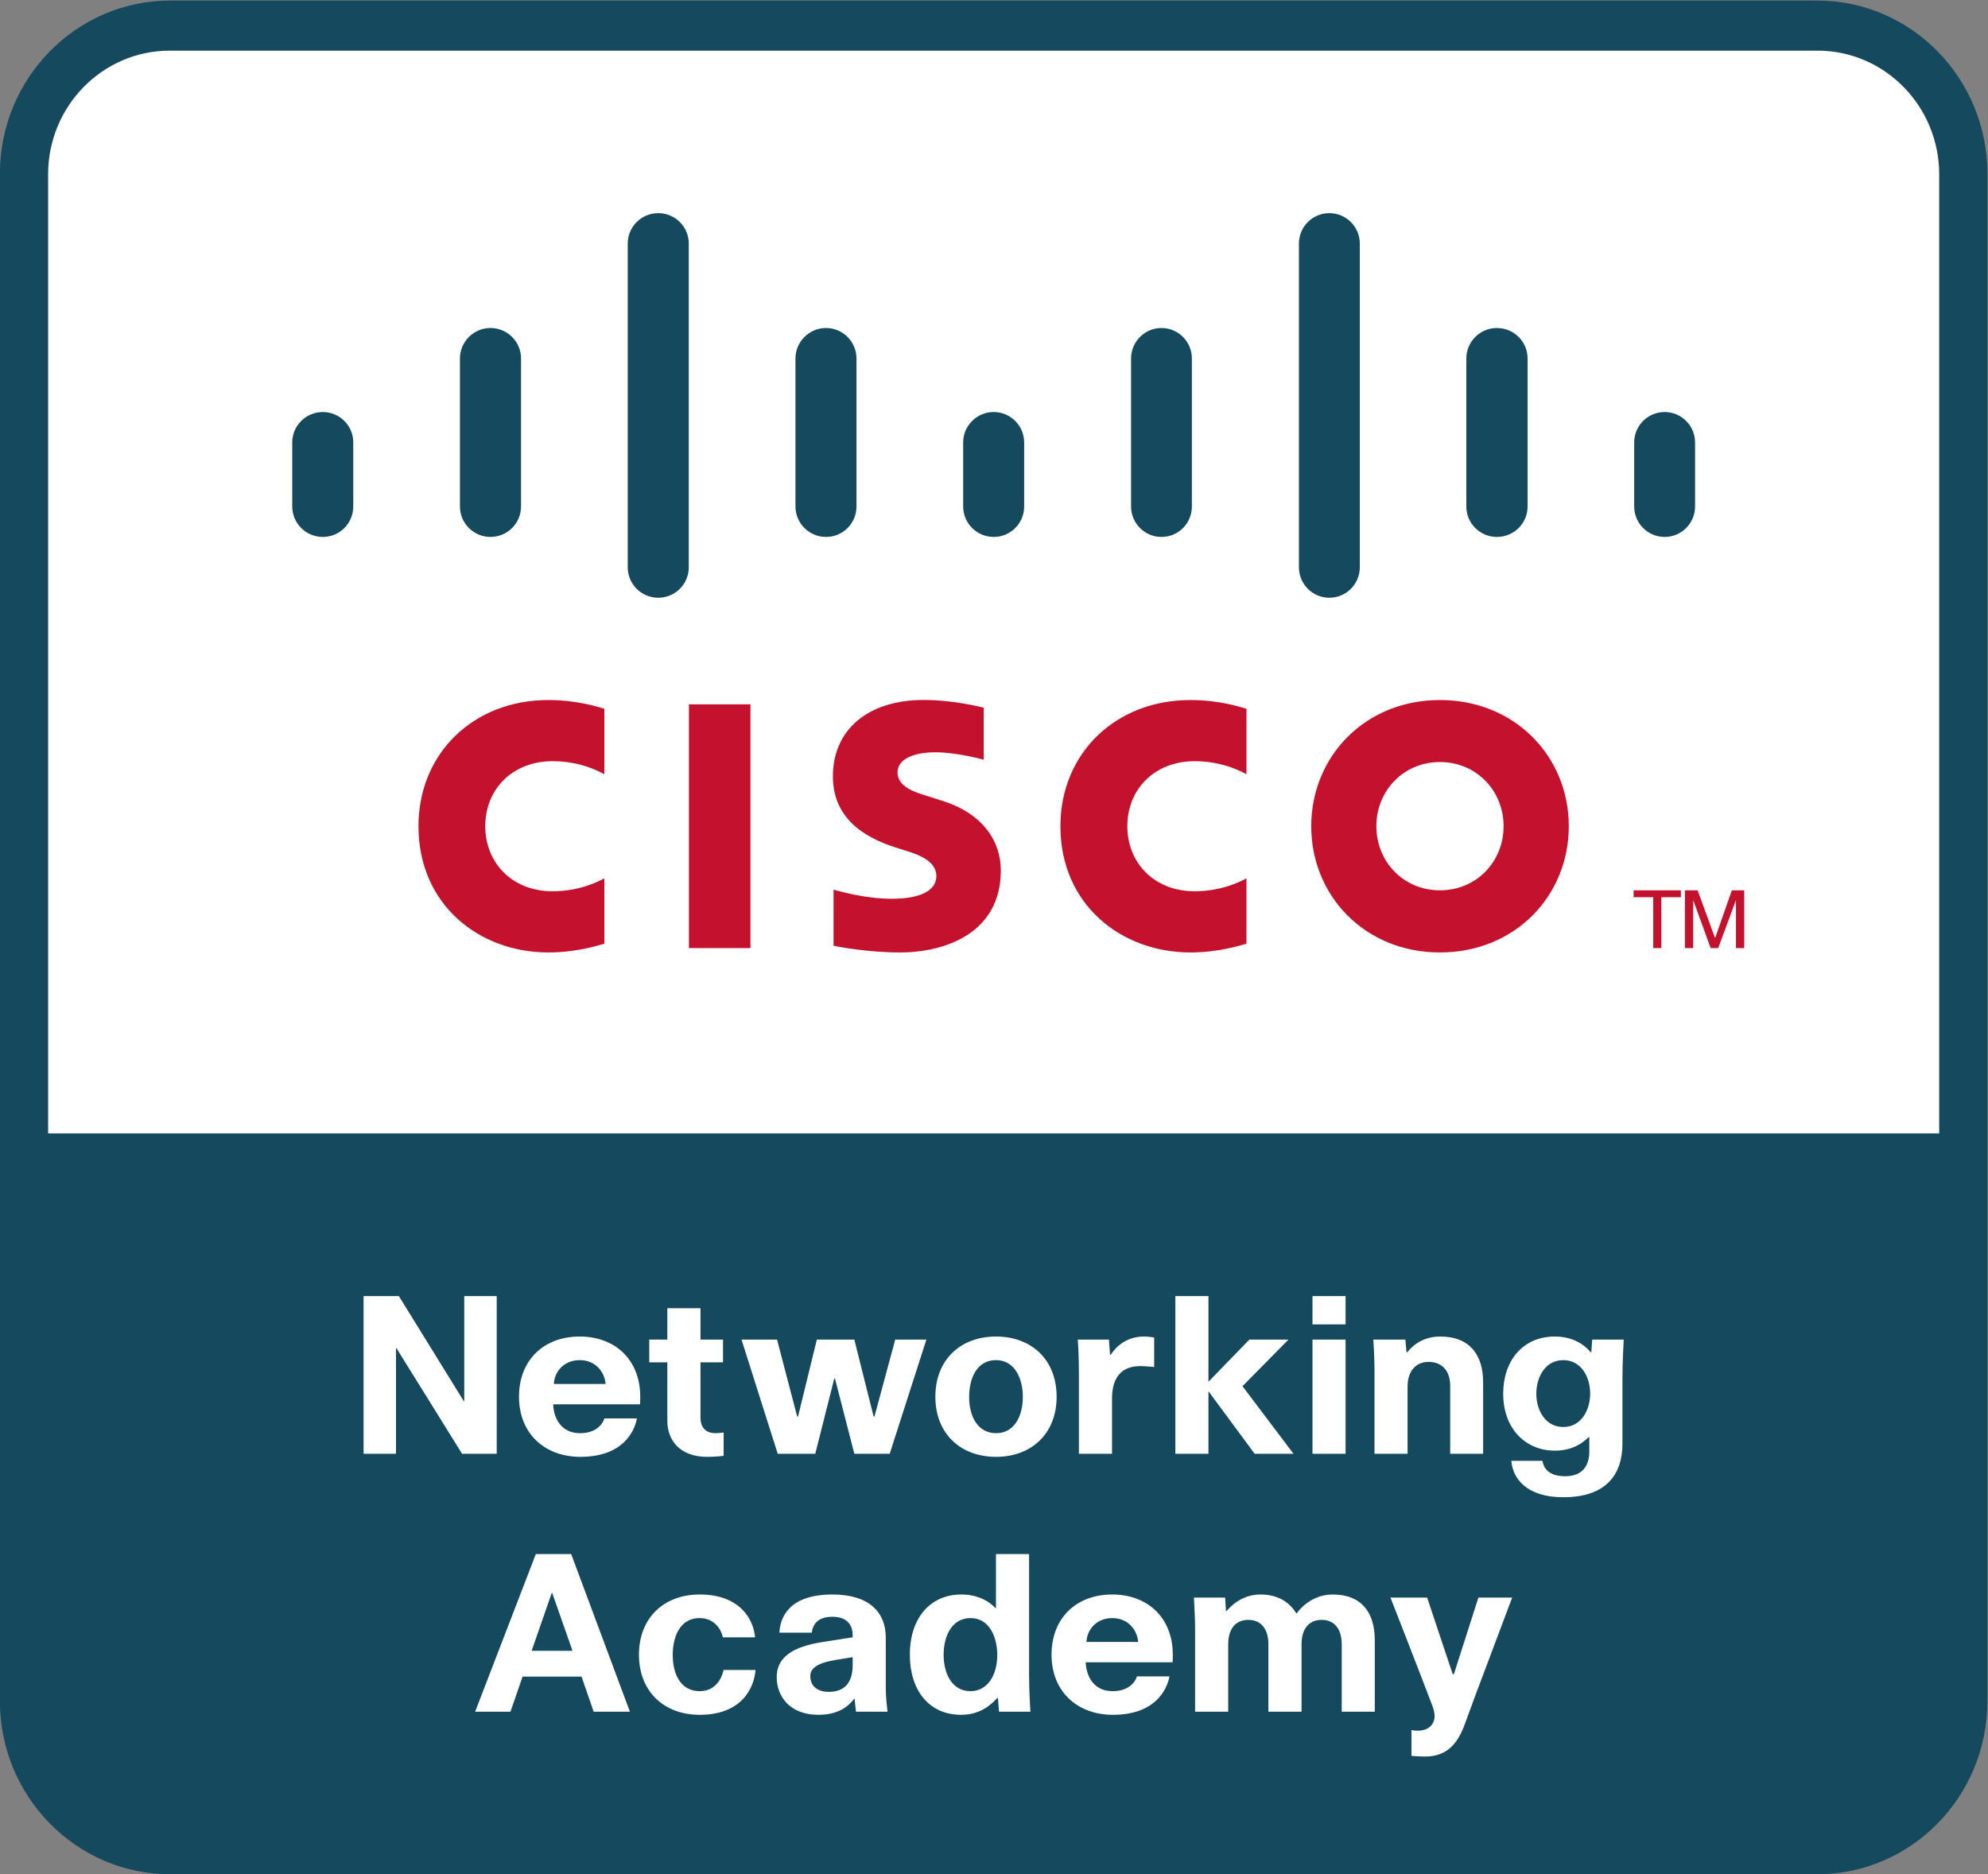
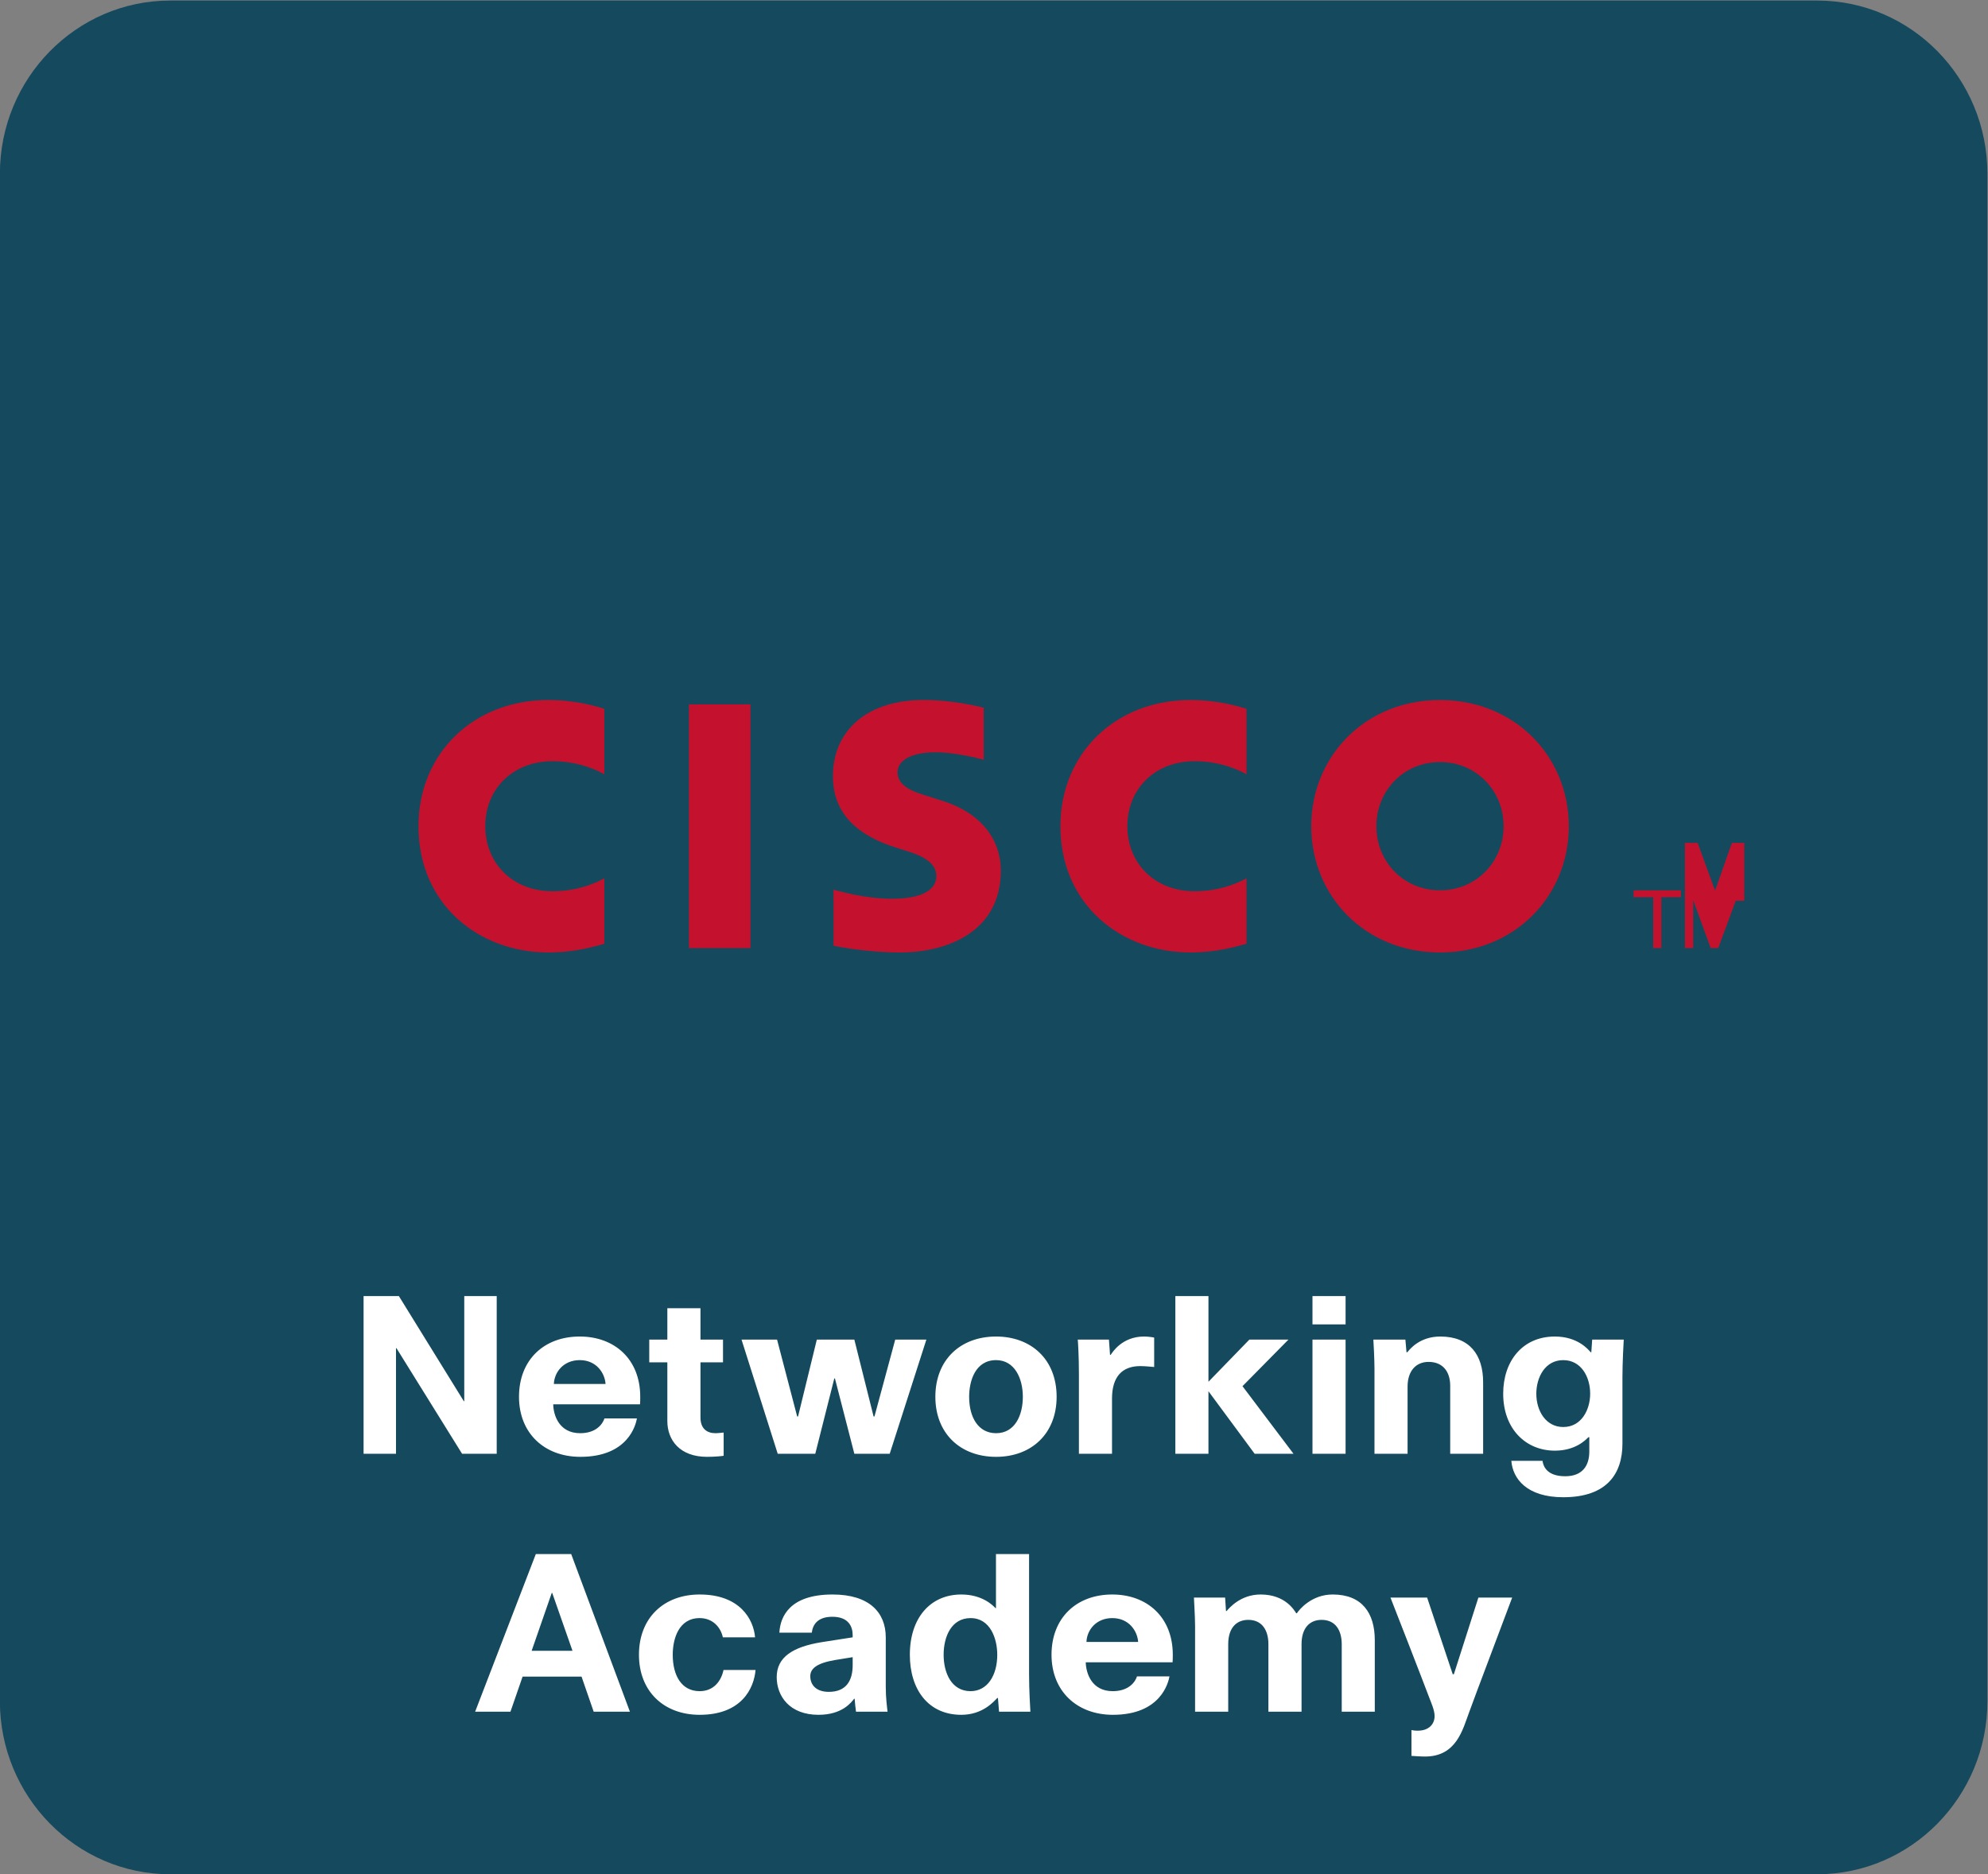
<svg xmlns="http://www.w3.org/2000/svg" width="72" height="67.887" version="1.1" viewBox="0 0 72 67.887" xml:space="preserve">
  <rect x="0" y="0" width="72" height="67.887" fill="#808080" stroke="none" />
  <g transform="matrix(1.333 0 0 -1.333 -13.935 81.822)">
    <g transform="scale(.1)">
      <path d="m150.78 613.67c-25.508 0-46.269-21.105-46.269-47.07v-415.06c0-25.918 20.761-47.031 46.269-47.031h447.5c25.52 0 46.231 21.113 46.231 47.031v415.06c0 25.965-20.711 47.07-46.231 47.07h-447.5" fill="#15495d" />
-       <path d="m117.61 305.82v260.62c0 18.536 14.805 33.614 33.047 33.614h447.71c18.227 0 33.047-15.078 33.047-33.614v-260.62h-513.8" fill="#fff" />
-       <path d="m200.52 476.2c0-4.597-3.711-8.289-8.274-8.289-4.578 0-8.308 3.692-8.308 8.289v17.383c0 4.563 3.73 8.274 8.308 8.274 4.563 0 8.274-3.711 8.274-8.274zm45.585 40.207c0 4.559-3.73 8.282-8.312 8.282-4.551 0-8.289-3.723-8.289-8.282v-40.207c0-4.597 3.738-8.289 8.289-8.289 4.582 0 8.312 3.692 8.312 8.289zm45.575 31.219c0 4.582-3.719 8.274-8.289 8.274-4.582 0-8.301-3.692-8.301-8.274v-87.949c0-4.598 3.719-8.289 8.301-8.289 4.57 0 8.289 3.691 8.289 8.289zm45.566-31.219c0 4.559-3.719 8.282-8.269 8.282-4.582 0-8.313-3.723-8.313-8.282v-40.207c0-4.597 3.731-8.289 8.313-8.289 4.55 0 8.269 3.692 8.269 8.289zm45.559-22.824c0 4.563-3.711 8.274-8.282 8.274-4.562 0-8.293-3.711-8.293-8.274v-17.383c0-4.597 3.731-8.289 8.293-8.289 4.571 0 8.282 3.692 8.282 8.289zm45.566 22.824c0 4.559-3.672 8.282-8.262 8.282-4.55 0-8.261-3.723-8.261-8.282v-40.207c0-4.597 3.711-8.289 8.261-8.289 4.59 0 8.262 3.692 8.262 8.289zm45.625 31.219c0 4.582-3.715 8.274-8.281 8.274-4.551 0-8.262-3.692-8.262-8.274v-87.949c0-4.598 3.711-8.289 8.262-8.289 4.566 0 8.281 3.691 8.281 8.289zm45.582-31.219c0 4.559-3.687 8.282-8.355 8.282-4.571 0-8.282-3.723-8.282-8.282v-40.207c0-4.597 3.711-8.289 8.282-8.289 4.668 0 8.355 3.692 8.355 8.289zm45.508-22.824c0 4.563-3.711 8.274-8.262 8.274-4.566 0-8.281-3.711-8.281-8.274v-17.383c0-4.597 3.715-8.289 8.281-8.289 4.551 0 8.262 3.692 8.262 8.289v17.383" fill="#15495d" />
-       <path d="m308.44 356.18h-16.718v66.242h16.718zm134.76 65.031c-1.582 0.469-7.402 2.383-15.234 2.383-20.352 0-35.313-14.512-35.313-34.289 0-21.336 16.543-34.305 35.313-34.305 7.422 0 13.125 1.785 15.234 2.371v17.774c-0.723-0.391-6.191-3.516-14.062-3.516-11.133 0-18.301 7.844-18.301 17.676 0 10.156 7.5 17.668 18.301 17.668 8.007 0 13.379-3.196 14.062-3.547zm-174.46 0c-1.574 0.469-7.375 2.383-15.226 2.383-20.352 0-35.274-14.512-35.274-34.289 0-21.336 16.484-34.305 35.274-34.305 7.453 0 13.144 1.785 15.226 2.371v17.774c-0.734-0.391-6.183-3.516-14.043-3.516-11.133 0-18.312 7.844-18.312 17.676 0 10.156 7.492 17.668 18.312 17.668 7.996 0 13.367-3.196 14.043-3.547zm227.04 2.383c-20.371 0-34.98-15.371-34.98-34.289 0-18.946 14.609-34.305 34.98-34.305s35 15.359 35 34.305c0 18.918-14.629 34.289-35 34.289zm17.285-34.289c0-9.637-7.382-17.422-17.285-17.422-9.922 0-17.285 7.785-17.285 17.422 0 9.621 7.363 17.433 17.285 17.433 9.903 0 17.285-7.812 17.285-17.433zm-141.25 32.199c-0.489 0.137-8.137 2.109-16.301 2.109-15.391 0-24.676-8.312-24.676-20.714 0-10.965 7.762-16.426 17.07-19.383 1.063-0.332 2.567-0.801 3.582-1.133 4.141-1.309 7.453-3.242 7.453-6.613 0-3.731-3.839-6.18-12.148-6.18-7.297 0-14.297 2.098-15.781 2.469v-15.235c0.82-0.195 9.129-1.824 18.035-1.824 12.805 0 27.414 5.594 27.414 22.246 0 8.055-4.941 15.488-15.781 18.926l-4.602 1.465c-2.754 0.879-7.683 2.293-7.683 6.316 0 3.196 3.66 5.442 10.351 5.442 5.789 0 12.832-1.953 13.067-2.032zm176.57-49.621v-1.875h5.332v-13.828h2.207v13.828h5.312v1.875zm13.945-15.703h2.246v12.883h0.059l4.687-12.883h2.051l4.766 12.883h0.058v-12.883h2.247v15.703h-3.36l-4.512-12.852h-0.097l-4.688 12.852h-3.457v-15.703" fill="#c4122e" />
+       <path d="m308.44 356.18h-16.718v66.242h16.718zm134.76 65.031c-1.582 0.469-7.402 2.383-15.234 2.383-20.352 0-35.313-14.512-35.313-34.289 0-21.336 16.543-34.305 35.313-34.305 7.422 0 13.125 1.785 15.234 2.371v17.774c-0.723-0.391-6.191-3.516-14.062-3.516-11.133 0-18.301 7.844-18.301 17.676 0 10.156 7.5 17.668 18.301 17.668 8.007 0 13.379-3.196 14.062-3.547zm-174.46 0c-1.574 0.469-7.375 2.383-15.226 2.383-20.352 0-35.274-14.512-35.274-34.289 0-21.336 16.484-34.305 35.274-34.305 7.453 0 13.144 1.785 15.226 2.371v17.774c-0.734-0.391-6.183-3.516-14.043-3.516-11.133 0-18.312 7.844-18.312 17.676 0 10.156 7.492 17.668 18.312 17.668 7.996 0 13.367-3.196 14.043-3.547zm227.04 2.383c-20.371 0-34.98-15.371-34.98-34.289 0-18.946 14.609-34.305 34.98-34.305s35 15.359 35 34.305c0 18.918-14.629 34.289-35 34.289zm17.285-34.289c0-9.637-7.382-17.422-17.285-17.422-9.922 0-17.285 7.785-17.285 17.422 0 9.621 7.363 17.433 17.285 17.433 9.903 0 17.285-7.812 17.285-17.433zm-141.25 32.199c-0.489 0.137-8.137 2.109-16.301 2.109-15.391 0-24.676-8.312-24.676-20.714 0-10.965 7.762-16.426 17.07-19.383 1.063-0.332 2.567-0.801 3.582-1.133 4.141-1.309 7.453-3.242 7.453-6.613 0-3.731-3.839-6.18-12.148-6.18-7.297 0-14.297 2.098-15.781 2.469v-15.235c0.82-0.195 9.129-1.824 18.035-1.824 12.805 0 27.414 5.594 27.414 22.246 0 8.055-4.941 15.488-15.781 18.926l-4.602 1.465c-2.754 0.879-7.683 2.293-7.683 6.316 0 3.196 3.66 5.442 10.351 5.442 5.789 0 12.832-1.953 13.067-2.032zm176.57-49.621v-1.875h5.332v-13.828h2.207v13.828h5.312v1.875zm13.945-15.703h2.246v12.883h0.059l4.687-12.883h2.051l4.766 12.883h0.058h2.247v15.703h-3.36l-4.512-12.852h-0.097l-4.688 12.852h-3.457v-15.703" fill="#c4122e" />
      <path d="m259.73 191.52 15.958-42.844h-9.844l-3.301 9.543h-16.016l-3.3-9.543h-9.598l16.492 42.844zm0.352-26.282-5.508 15.723h-0.125l-5.461-15.723zm49.738-5.222c-0.422-4.973-3.781-12.18-15.187-12.18-9.715 0-16.492 6.367-16.492 16.32 0 10.02 6.777 16.375 16.492 16.375 10.988 0 14.648-6.777 15.058-11.64h-8.75c-0.605 2.765-2.761 5.226-6.308 5.226-5.692 0-7.313-5.636-7.313-9.961 0-5.636 2.391-9.894 7.313-9.894 3.906 0 5.879 2.871 6.484 5.754zm20.926 20.515c10.02 0 14.453-4.922 14.453-11.64v-13.379c0-3.242 0.371-5.762 0.489-6.836h-8.575c-0.125 0.723-0.312 2.754-0.371 3.535h-0.117c-0.781-0.957-3.184-4.375-9.715-4.375-7.805 0-11.34 5.039-11.34 10.254 0 5.41 4.375 8.223 12.239 9.492 0 0 5.339 0.84 8.398 1.309v0.605c0 2.285-1.086 4.981-5.519 4.981-4.141 0-5.34-2.285-5.586-4.317h-8.809c0.234 4.375 2.812 10.371 14.453 10.371zm0.664-17.812c-4.98-0.84-6.719-2.344-6.719-4.383 0-2.336 1.555-4.262 5.039-4.262 4.68 0 6.477 3 6.477 7.258v2.168c-1.867-0.301-4.797-0.781-4.797-0.781zm34.309 17.812c5.574 0 8.465-2.812 9.304-3.711h0.118v14.7h8.996v-32.707c0-4.434 0.301-9.063 0.359-10.137h-8.516l-0.3 3.723h-0.188c-0.898-0.899-3.894-4.563-9.773-4.563-8.938 0-13.977 6.836-13.977 16.32 0 10.02 5.578 16.375 13.977 16.375zm2.519-6.414c-5.168 0-7.316-4.98-7.316-9.961 0-5.039 2.207-9.894 7.316-9.894 4.559 0 7.254 4.258 7.254 9.894 0 4.325-1.855 9.961-7.254 9.961zm31.293-12.004c0.078-2.996 1.621-7.851 7.324-7.851 4.395 0 6.133 2.519 6.602 4.015h8.828c-0.312-1.679-2.344-10.441-15.371-10.441-9.707 0-16.68 6.367-16.68 16.32 0 10.02 6.778 16.375 16.504 16.375 9.414 0 16.446-6.113 16.446-16.375 0-0.656 0-1.379-0.059-2.043zm14.239 5.528c-0.196 2.871-2.403 6.476-7.032 6.476-4.375 0-6.894-3.234-7.011-6.476zm55.312-0.606c0 3.723-1.68 6.602-5.469 6.602-3.3 0-5.449-2.285-5.449-6.602v-18.359h-9.004v18.359c0 3.723-1.68 6.602-5.469 6.602-3.3 0-5.449-2.285-5.449-6.602v-18.359h-9.004v23.223c0 2.636-0.312 7.324-0.312 7.793h8.476l0.235-3.653h0.176c0.722 0.84 3.789 4.492 9.238 4.492 6.777 0 9.179-4.375 9.668-5.097h0.176c0.488 0.781 3.847 5.097 9.726 5.097 7.969 0 11.445-5.039 11.445-12.422v-19.433h-8.984v18.359zm34.609-18.535c-1.738-4.629-3.418-12-11.953-12-1.367 0-2.695 0.117-3.711 0.176v7.019c0.176-0.058 0.899-0.175 1.68-0.175 3.242 0 4.609 1.972 4.609 3.957 0 1.621-0.898 3.543-1.484 5.105 0 0-3.184 8.399-10.508 27.11h9.961l6.953-20.821h0.313l6.66 20.821h9.18c-10.02-26.512-11.7-31.192-11.7-31.192zm-290.78 113.12 17.649-28.566h0.117v28.566h8.816v-42.843h-9.414l-17.82 28.683h-0.129v-28.683h-8.809v42.843zm41.934-29.406c0.058-2.996 1.621-7.852 7.324-7.852 4.375 0 6.113 2.52 6.602 4.016h8.82c-0.305-1.68-2.344-10.441-15.363-10.441-9.727 0-16.68 6.367-16.68 16.32 0 10.02 6.777 16.375 16.504 16.375 9.414 0 16.437-6.113 16.437-16.375 0-0.656 0-1.379-0.058-2.043zm14.219 5.527c-0.176 2.871-2.403 6.477-7.012 6.477-4.383 0-6.903-3.234-7.031-6.477zm32.089-13.203v-6.308c-0.175-0.059-2.226-0.293-4.5-0.293-7.433 0-10.8 4.562-10.8 9.726v15.957h-4.914v6.172h4.914v8.528h9.003v-8.528h6.122v-6.172h-6.122v-15c0-3.008 1.739-4.258 4.071-4.258 0.898 0 1.992 0.176 2.226 0.176zm14.512 25.254 5.461-20.879h0.242l5.098 20.879h10.195l5.227-20.879h0.242l5.637 20.879h8.464l-9.96-31.015h-9.61l-5.273 20.46h-0.176l-5.164-20.46h-10.207l-9.832 31.015zm59.512 0.84c9.414 0 16.445-6.113 16.445-16.375 0-10.02-6.844-16.32-16.445-16.32-9.727 0-16.504 6.367-16.504 16.32 0 10.02 6.777 16.375 16.504 16.375zm-7.324-16.375c0-5.637 2.519-9.895 7.324-9.895 5.097 0 7.265 4.856 7.265 9.895 0 4.98-2.226 9.961-7.265 9.961-5.645 0-7.324-5.637-7.324-9.961zm38.457 11.395c0.488 0.722 3.125 4.98 9.062 4.98 1.262 0 2.578-0.234 2.754-0.293v-7.988c-0.176 0-2.332 0.246-3.77 0.246-4.921 0-7.683-2.883-7.683-8.82v-15h-8.996v21.601c0 4.922-0.242 8.762-0.313 9.414h8.469l0.301-4.14h0.176zm17.57-26.875v42.843h8.992v-23.281l11.113 11.453h10.618l-12.481-12.656 13.856-18.359h-10.555l-12.551 16.984v-16.984zm46.25 35.156h-8.996v7.687h8.996zm-8.996-35.156v31.015h8.996v-31.015zm25.84 0h-8.993v23.222c0 2.219-0.246 7.141-0.304 7.793h8.703l0.301-3.418h0.234c0.723 0.899 3.418 4.258 8.945 4.258 8.039 0 11.641-5.039 11.641-12.422v-19.433h-8.945v18.476c0 3.731-1.914 6.484-5.879 6.484-3.418 0-5.703-2.46-5.703-6.718zm25.976 16.32c0 8.816 5.215 15.535 14.043 15.535 6.113 0 8.996-3.418 9.715-4.258h0.188l0.234 3.418h8.574c-0.058-0.957-0.351-6.472-0.351-10.078v-18.184c0-8.093-4.141-14.57-16.082-14.57-9.961 0-13.743 5.098-14.106 9.902h8.469c0.234-1.746 1.437-4.199 6.172-4.199 4.629 0 6.543 2.813 6.543 6.719v3.898h-0.235c-0.84-0.839-3.601-3.664-9.121-3.664-7.929 0-14.043 5.938-14.043 15.481zm23.633 0c0 4.676-2.519 9.121-7.312 9.121-4.985 0-7.317-4.738-7.317-9.121 0-4.738 2.637-9.055 7.317-9.055 4.976 0 7.312 4.738 7.312 9.055" fill="#fff" />
    </g>
  </g>
</svg>